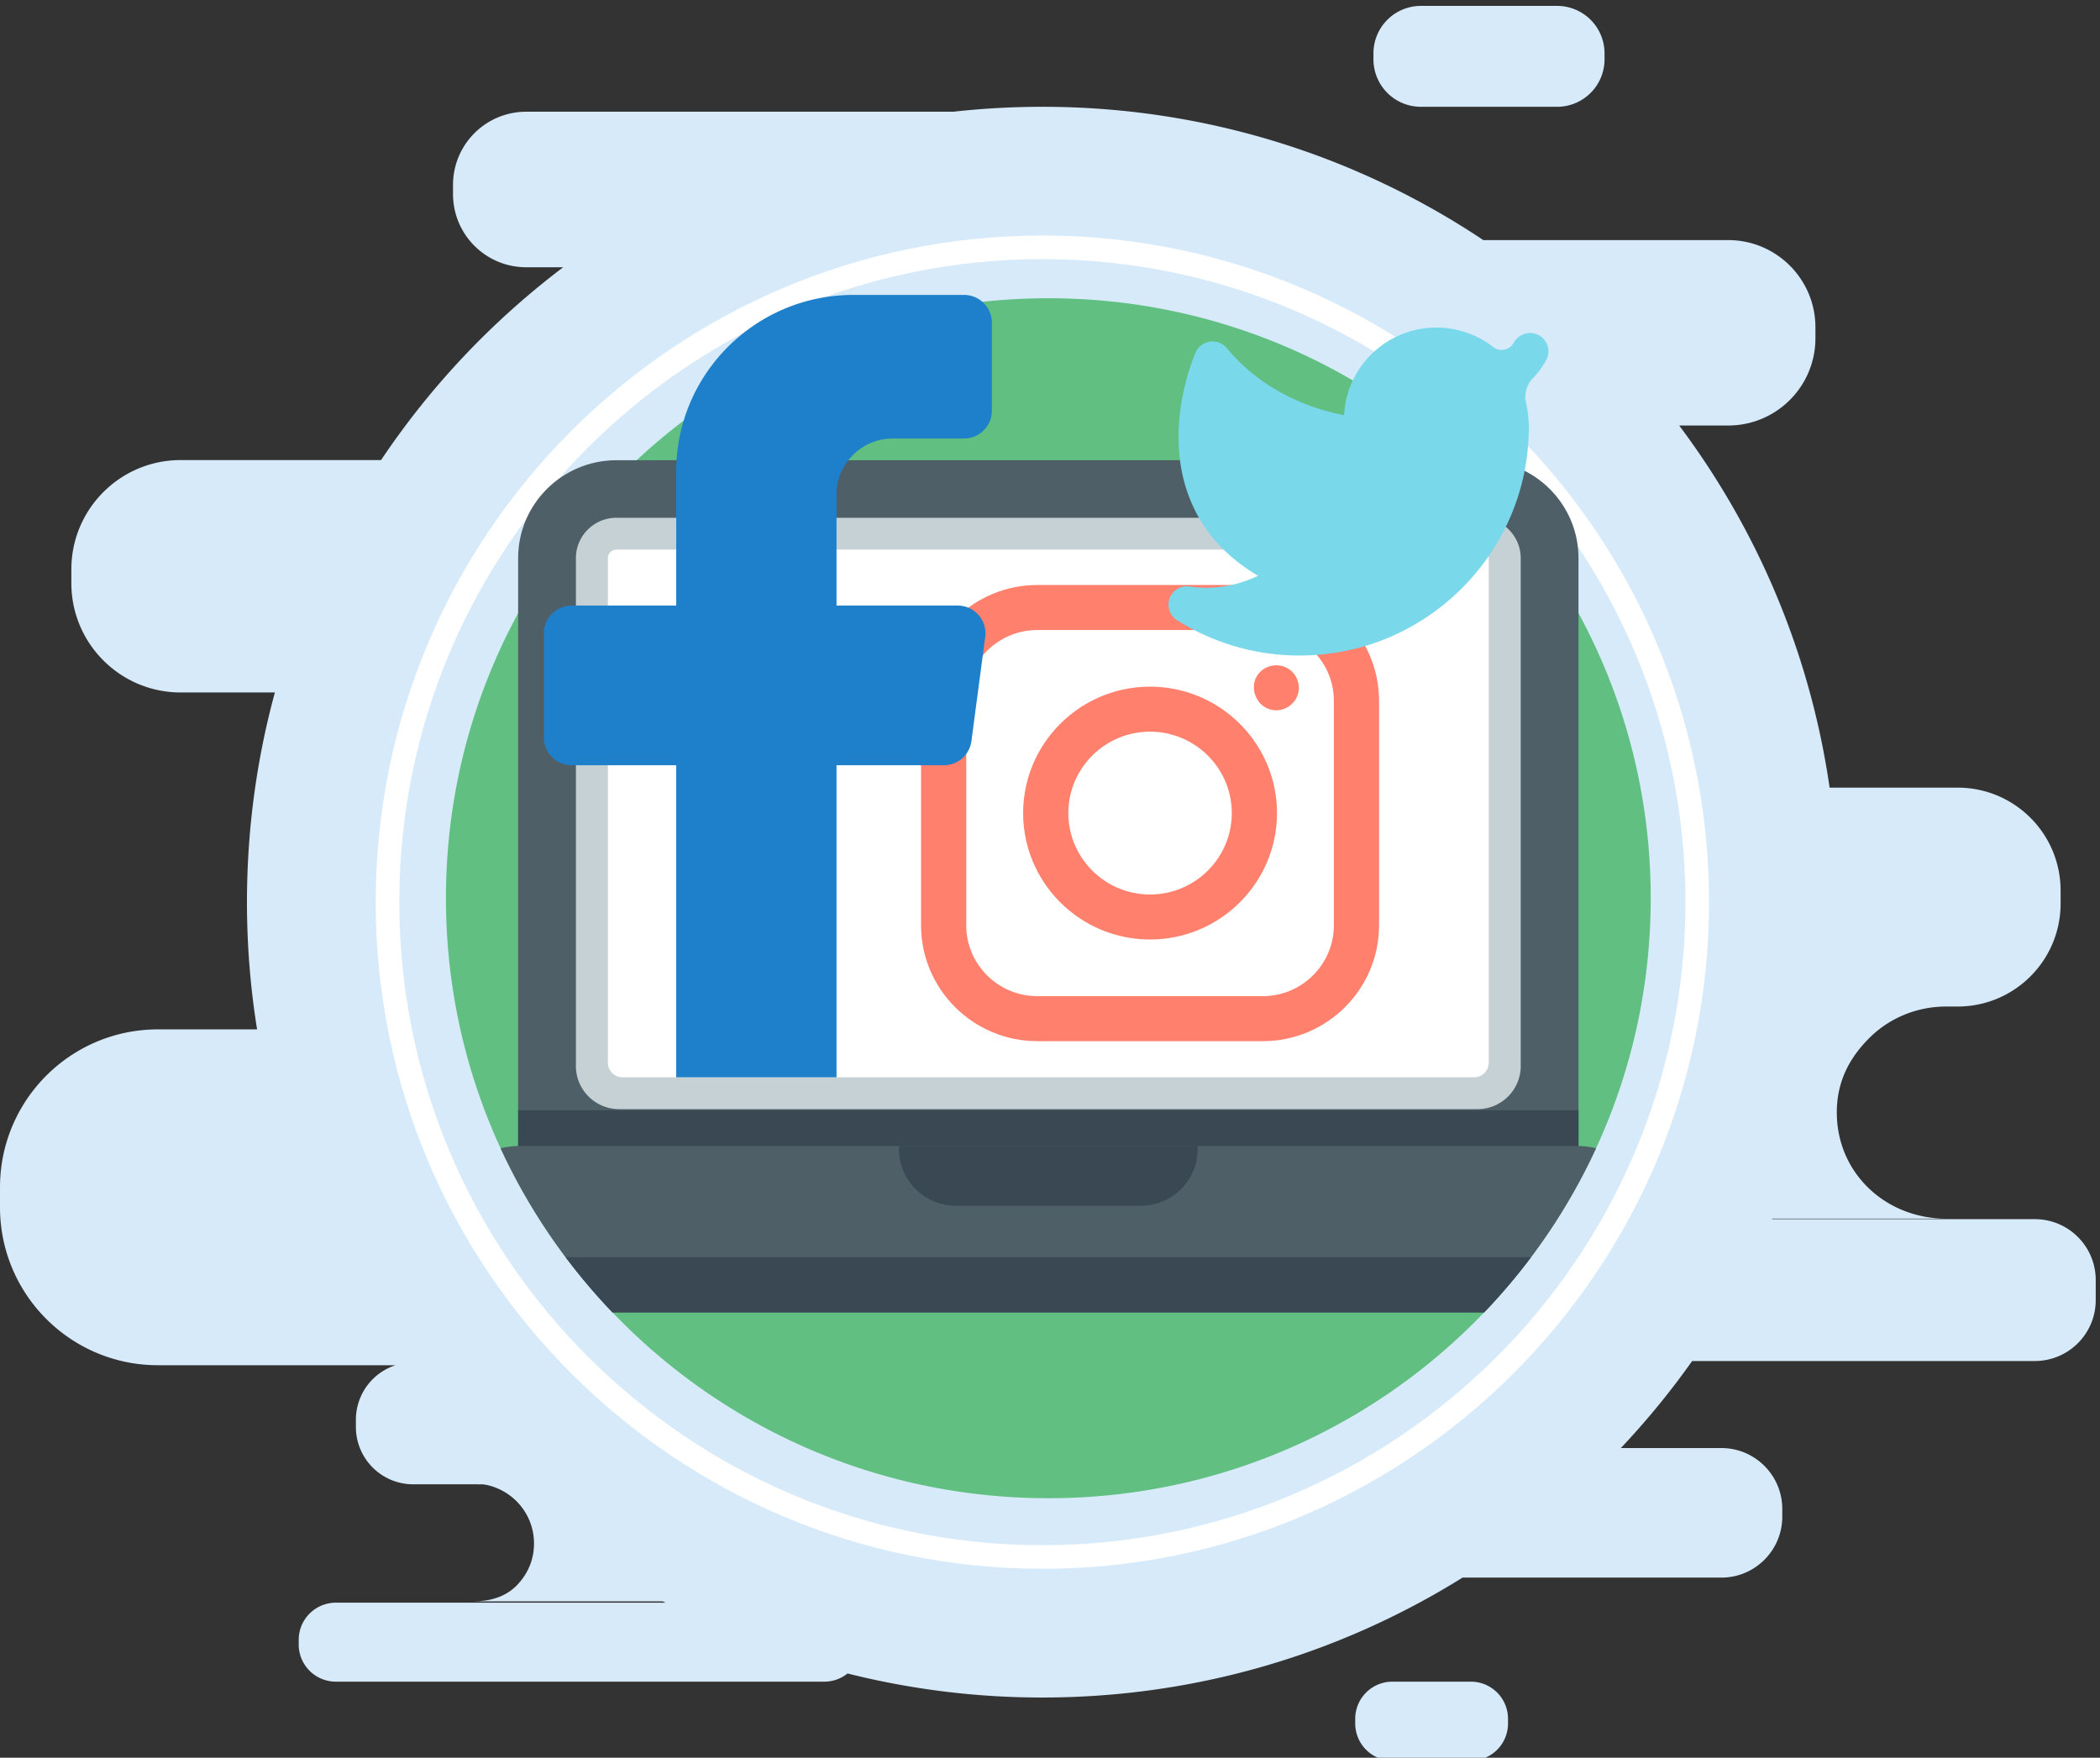
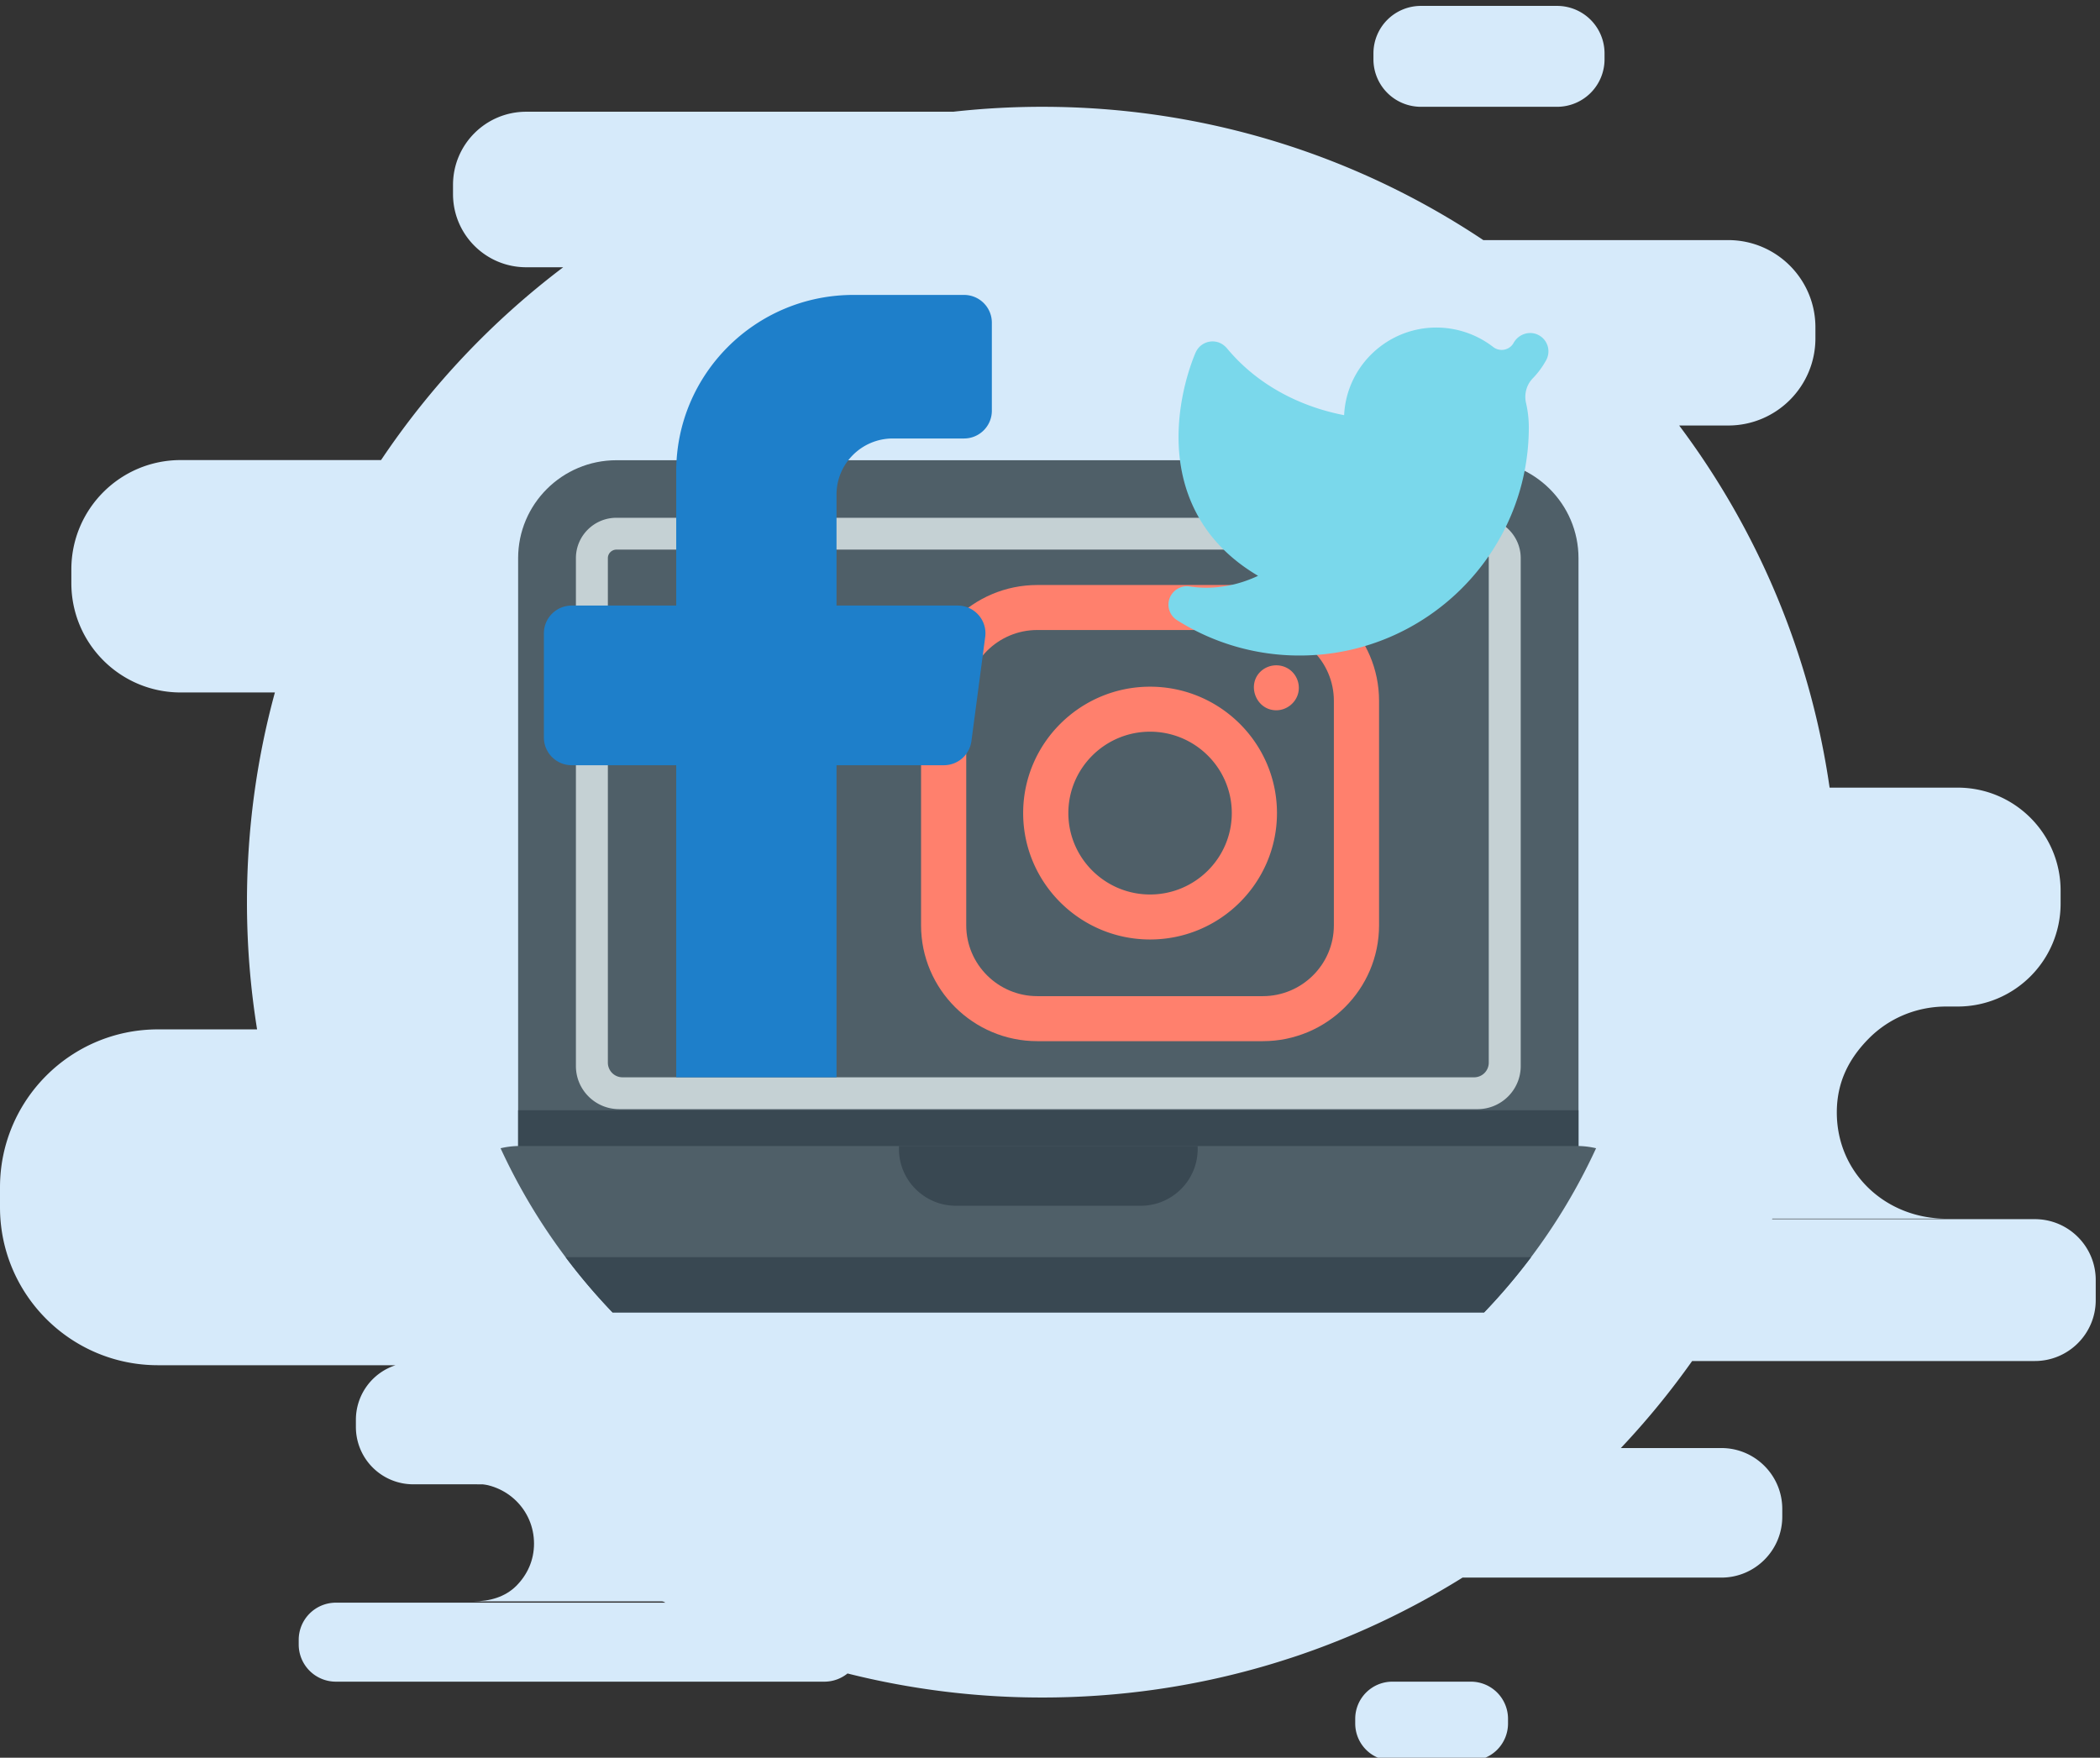
<svg xmlns="http://www.w3.org/2000/svg" width="356" height="298" viewBox="0 0 356 298">
  <rect x="0" y="0" width="356" height="298" fill="#333333" stroke="none" />
  <g fill="none" fill-rule="evenodd">
    <path fill="#D6EAFA" d="M249.347 285.101a6.3 6.3 0 0 1 6.299 6.3v.792a6.3 6.3 0 0 1-6.299 6.3h-13.305a6.3 6.3 0 0 1-6.299-6.3v-.793a6.299 6.299 0 0 1 6.299-6.299h13.305zm-72.64-266.995c27.649 0 53.354 8.321 74.748 22.597l41.515.002c8.167 0 14.787 6.62 14.787 14.787v1.86c0 8.167-6.62 14.786-14.787 14.786h-8.308c13.212 17.622 22.21 38.584 25.5 61.393l21.704.001c9.64 0 17.456 7.815 17.456 17.456v2.197c0 9.641-7.816 17.456-17.456 17.456h-21.468 19.55c-5.116 0-9.768 2.026-13.119 5.402-3.366 3.391-5.445 7.384-5.445 12.553 0 10.323 8.317 18.008 18.564 18.008l-29.498.001-.037.085h44.54c5.702 0 10.324 4.621 10.324 10.323v3.403c0 5.702-4.622 10.324-10.324 10.324h-58.094a135.51 135.51 0 0 1-12.085 14.756l17.032-.001c5.706 0 10.332 4.626 10.332 10.332v1.3c0 5.707-4.626 10.333-10.332 10.333h-43.868c-20.67 12.885-45.081 20.329-71.231 20.329a135.117 135.117 0 0 1-33.032-4.076 6.27 6.27 0 0 1-3.945 1.389H56.938a6.3 6.3 0 0 1-6.299-6.3v-.792a6.299 6.299 0 0 1 6.299-6.3l55.86.001a135.229 135.229 0 0 1-27.966-20.066l-14.78-.003a9.719 9.719 0 0 1-9.72-9.719v-1.222a9.723 9.723 0 0 1 6.724-9.248H26.783C11.991 231.453 0 219.462 0 204.67v-3.37c0-14.792 11.991-26.784 26.783-26.784h16.799a135.812 135.812 0 0 1-1.716-21.569c0-12.305 1.648-24.226 4.736-35.552l-15.972.002c-10.236 0-18.534-8.298-18.534-18.533v-2.332c0-10.237 8.298-18.534 18.534-18.534l33.969-.002A135.597 135.597 0 0 1 95.476 45.31h-6.273c-6.852 0-12.406-5.554-12.406-12.404v-1.56c0-6.85 5.555-12.404 12.406-12.404h72.195l.188.002a136.31 136.31 0 0 1 15.12-.838zM263.959 1a8.046 8.046 0 0 1 8.048 8.046v1.013a8.047 8.047 0 0 1-8.048 8.047h-23.082a8.046 8.046 0 0 1-8.046-8.047V9.046A8.046 8.046 0 0 1 240.879 1h23.082z" />
    <path fill="#D6EAFA" d="M80.202 251.492h38.56c-2.85 0-5.439 1.232-7.305 3.098-1.874 1.874-3.03 4.087-3.03 6.943 0 5.705 4.63 9.959 10.334 9.959H80.202c2.848 0 5.43-.756 7.304-2.613 1.865-1.866 3.023-4.325 3.023-7.182 0-5.713-4.622-10.205-10.327-10.205" />
-     <path fill="#FFF" fill-rule="nonzero" d="M176.707 43.93c-60.112 0-109.017 48.904-109.017 109.017 0 60.112 48.905 109.017 109.017 109.017 60.112 0 109.018-48.905 109.018-109.017 0-60.113-48.906-109.017-109.018-109.017m0 222.034c-62.318 0-113.017-50.699-113.017-113.017S114.39 39.93 176.707 39.93c62.318 0 113.018 50.7 113.018 113.017 0 62.318-50.7 113.017-113.018 113.017" />
    <g>
      <g fill-rule="nonzero">
-         <path fill="#60BF81" d="M279.835 152.283c0 15.124-3.314 29.482-9.261 42.384a101.75 101.75 0 0 1-18.979 27.833c-18.592 19.41-44.82 31.5-73.88 31.5-29.06 0-55.285-12.09-73.878-31.5a101.75 101.75 0 0 1-18.978-27.833c-5.947-12.902-9.261-27.26-9.261-42.384 0-56.178 45.72-101.718 102.118-101.718 56.4 0 102.12 45.54 102.12 101.718z" />
        <path fill="#4F5F68" d="M267.593 94.631v103.166H87.835V94.631c0-9.17 7.465-16.607 16.673-16.607H250.92c9.208 0 16.673 7.437 16.673 16.607z" />
-         <path fill="#FFF" d="M100.339 185.341v-90.71c0-2.29 1.87-4.15 4.169-4.15H250.92c2.299 0 4.17 1.86 4.17 4.15v90.71H100.338z" />
        <path fill="#394852" d="M87.835 188.228h179.758v8.134H87.835z" />
        <path fill="#4F5F68" d="M270.574 194.667a101.288 101.288 0 0 1-11.025 18.471 101.908 101.908 0 0 1-7.954 9.362H103.837a101.908 101.908 0 0 1-7.953-9.362 101.288 101.288 0 0 1-11.025-18.47 14.282 14.282 0 0 1 3.284-.382H267.29c1.13 0 2.23.132 3.284.381z" />
        <path fill="#C5D1D4" d="M250.463 188.04H104.966c-4.052 0-7.335-3.272-7.335-7.306V94.631c0-3.783 3.078-6.85 6.877-6.85H250.92c3.799 0 6.879 3.067 6.879 6.85v86.103c0 4.034-3.285 7.306-7.336 7.306zm-144.926-5.398h144.355a2.482 2.482 0 0 0 2.488-2.477V94.63c0-.801-.653-1.452-1.46-1.452H104.508c-.807 0-1.46.65-1.46 1.452v85.534a2.483 2.483 0 0 0 2.49 2.477z" />
        <g fill="#FF806D">
          <path d="M194.964 159.276c-11.862 0-21.514-9.614-21.514-21.43 0-11.816 9.652-21.428 21.514-21.428 11.863 0 21.513 9.612 21.513 21.428s-9.65 21.43-21.513 21.43zm0-35.229c-7.639 0-13.853 6.19-13.853 13.8 0 7.608 6.214 13.8 13.853 13.8 7.64 0 13.854-6.192 13.854-13.8 0-7.61-6.214-13.8-13.854-13.8zM216.359 120.416c-3.518 0-5.15-4.55-2.433-6.766a3.888 3.888 0 0 1 4.558-.224 3.847 3.847 0 0 1 1.604 4.034c-.401 1.702-1.968 2.956-3.73 2.956z" />
          <path d="M214.068 176.515h-38.212c-10.87 0-19.714-8.81-19.714-19.639v-38.06c0-10.828 8.844-19.637 19.714-19.637h38.212c10.87 0 19.715 8.81 19.715 19.637v38.06c0 10.83-8.844 19.639-19.715 19.639zm-38.212-69.707c-6.647 0-12.055 5.387-12.055 12.008v38.06c0 6.623 5.408 12.008 12.055 12.008h38.212c6.647 0 12.055-5.385 12.055-12.008v-38.06c0-6.62-5.408-12.008-12.055-12.008h-38.212z" />
        </g>
        <path fill="#1E7FCA" d="M114.636 182.642v-52.91H96.922c-2.607 0-4.72-2.105-4.72-4.701v-17.664c0-2.597 2.113-4.702 4.72-4.702h17.714v-22.73c0-16.533 13.455-29.935 30.052-29.935h18.734c2.606 0 4.72 2.104 4.72 4.702v14.935c0 2.598-2.114 4.702-4.72 4.702h-12.063c-5.274 0-9.549 4.258-9.549 9.513v18.813h20.527c2.852 0 5.052 2.5 4.68 5.317l-2.338 17.664a4.713 4.713 0 0 1-4.68 4.087H141.81v52.91" />
        <path fill="#7AD8EB" d="M260.63 56.716c-1.483-.655-3.236-.01-4.028 1.4l-.024.043c-.697 1.226-2.326 1.537-3.443.672a15.764 15.764 0 0 0-9.627-3.3c-8.388 0-15.257 6.596-15.647 14.853-4.776-.906-13.371-3.558-19.823-11.285-.483-.58-1.134-1.021-1.88-1.16a3.138 3.138 0 0 0-3.45 1.782c-.237.526-5.758 13.015-.968 24.926 2.16 5.377 6.03 9.723 11.534 12.973-2.814 1.327-6.855 2.516-11.605 1.81a3.127 3.127 0 0 0-3.442 2.141 3.112 3.112 0 0 0 1.333 3.585 38.845 38.845 0 0 0 20.75 5.978c21.427 0 38.86-17.363 38.86-38.705v-.017a18.309 18.309 0 0 0-.465-4.062l-.006-.023c-.346-1.502.072-3.088 1.15-4.193.789-.81 1.569-1.817 2.26-3.065a3.11 3.11 0 0 0-1.479-4.353z" />
        <path fill="#394852" d="M193.372 204.42h-31.31c-5.339 0-9.666-4.31-9.666-9.627v-.507h50.64v.507c0 5.317-4.326 9.626-9.664 9.626zM259.549 213.138a101.907 101.907 0 0 1-7.954 9.362H103.837a101.908 101.908 0 0 1-7.953-9.362H259.55z" />
      </g>
    </g>
  </g>
</svg>